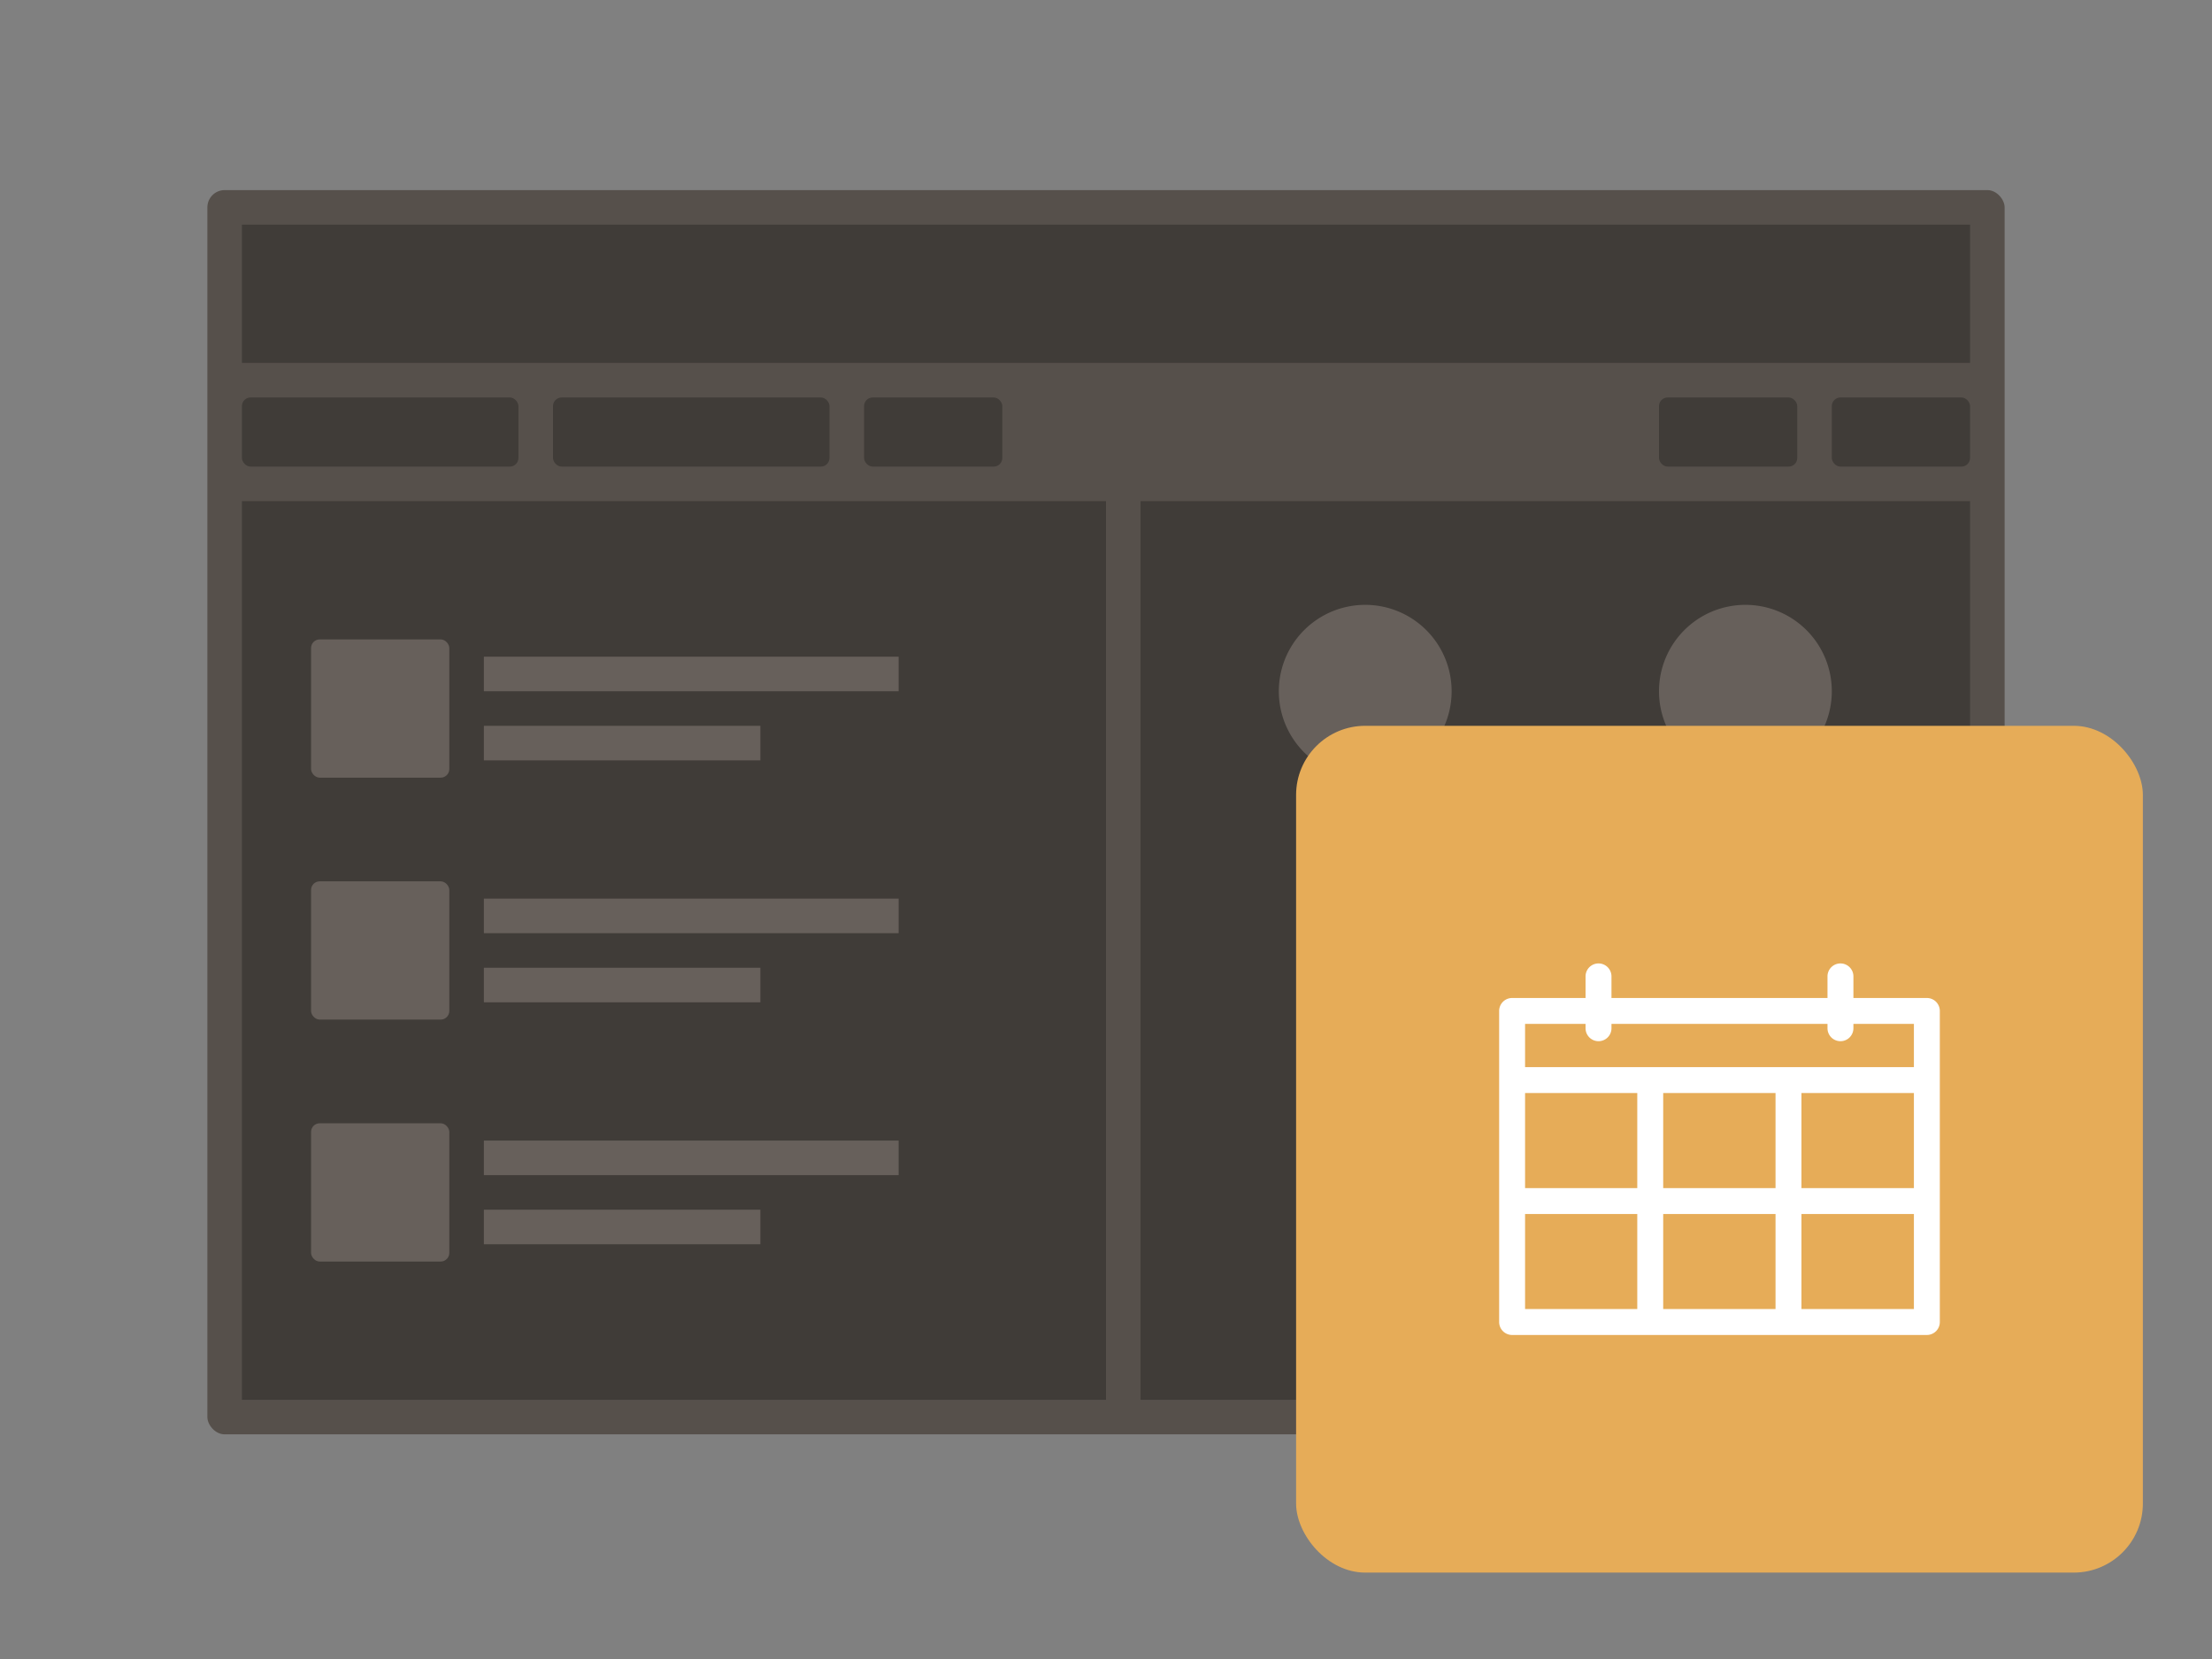
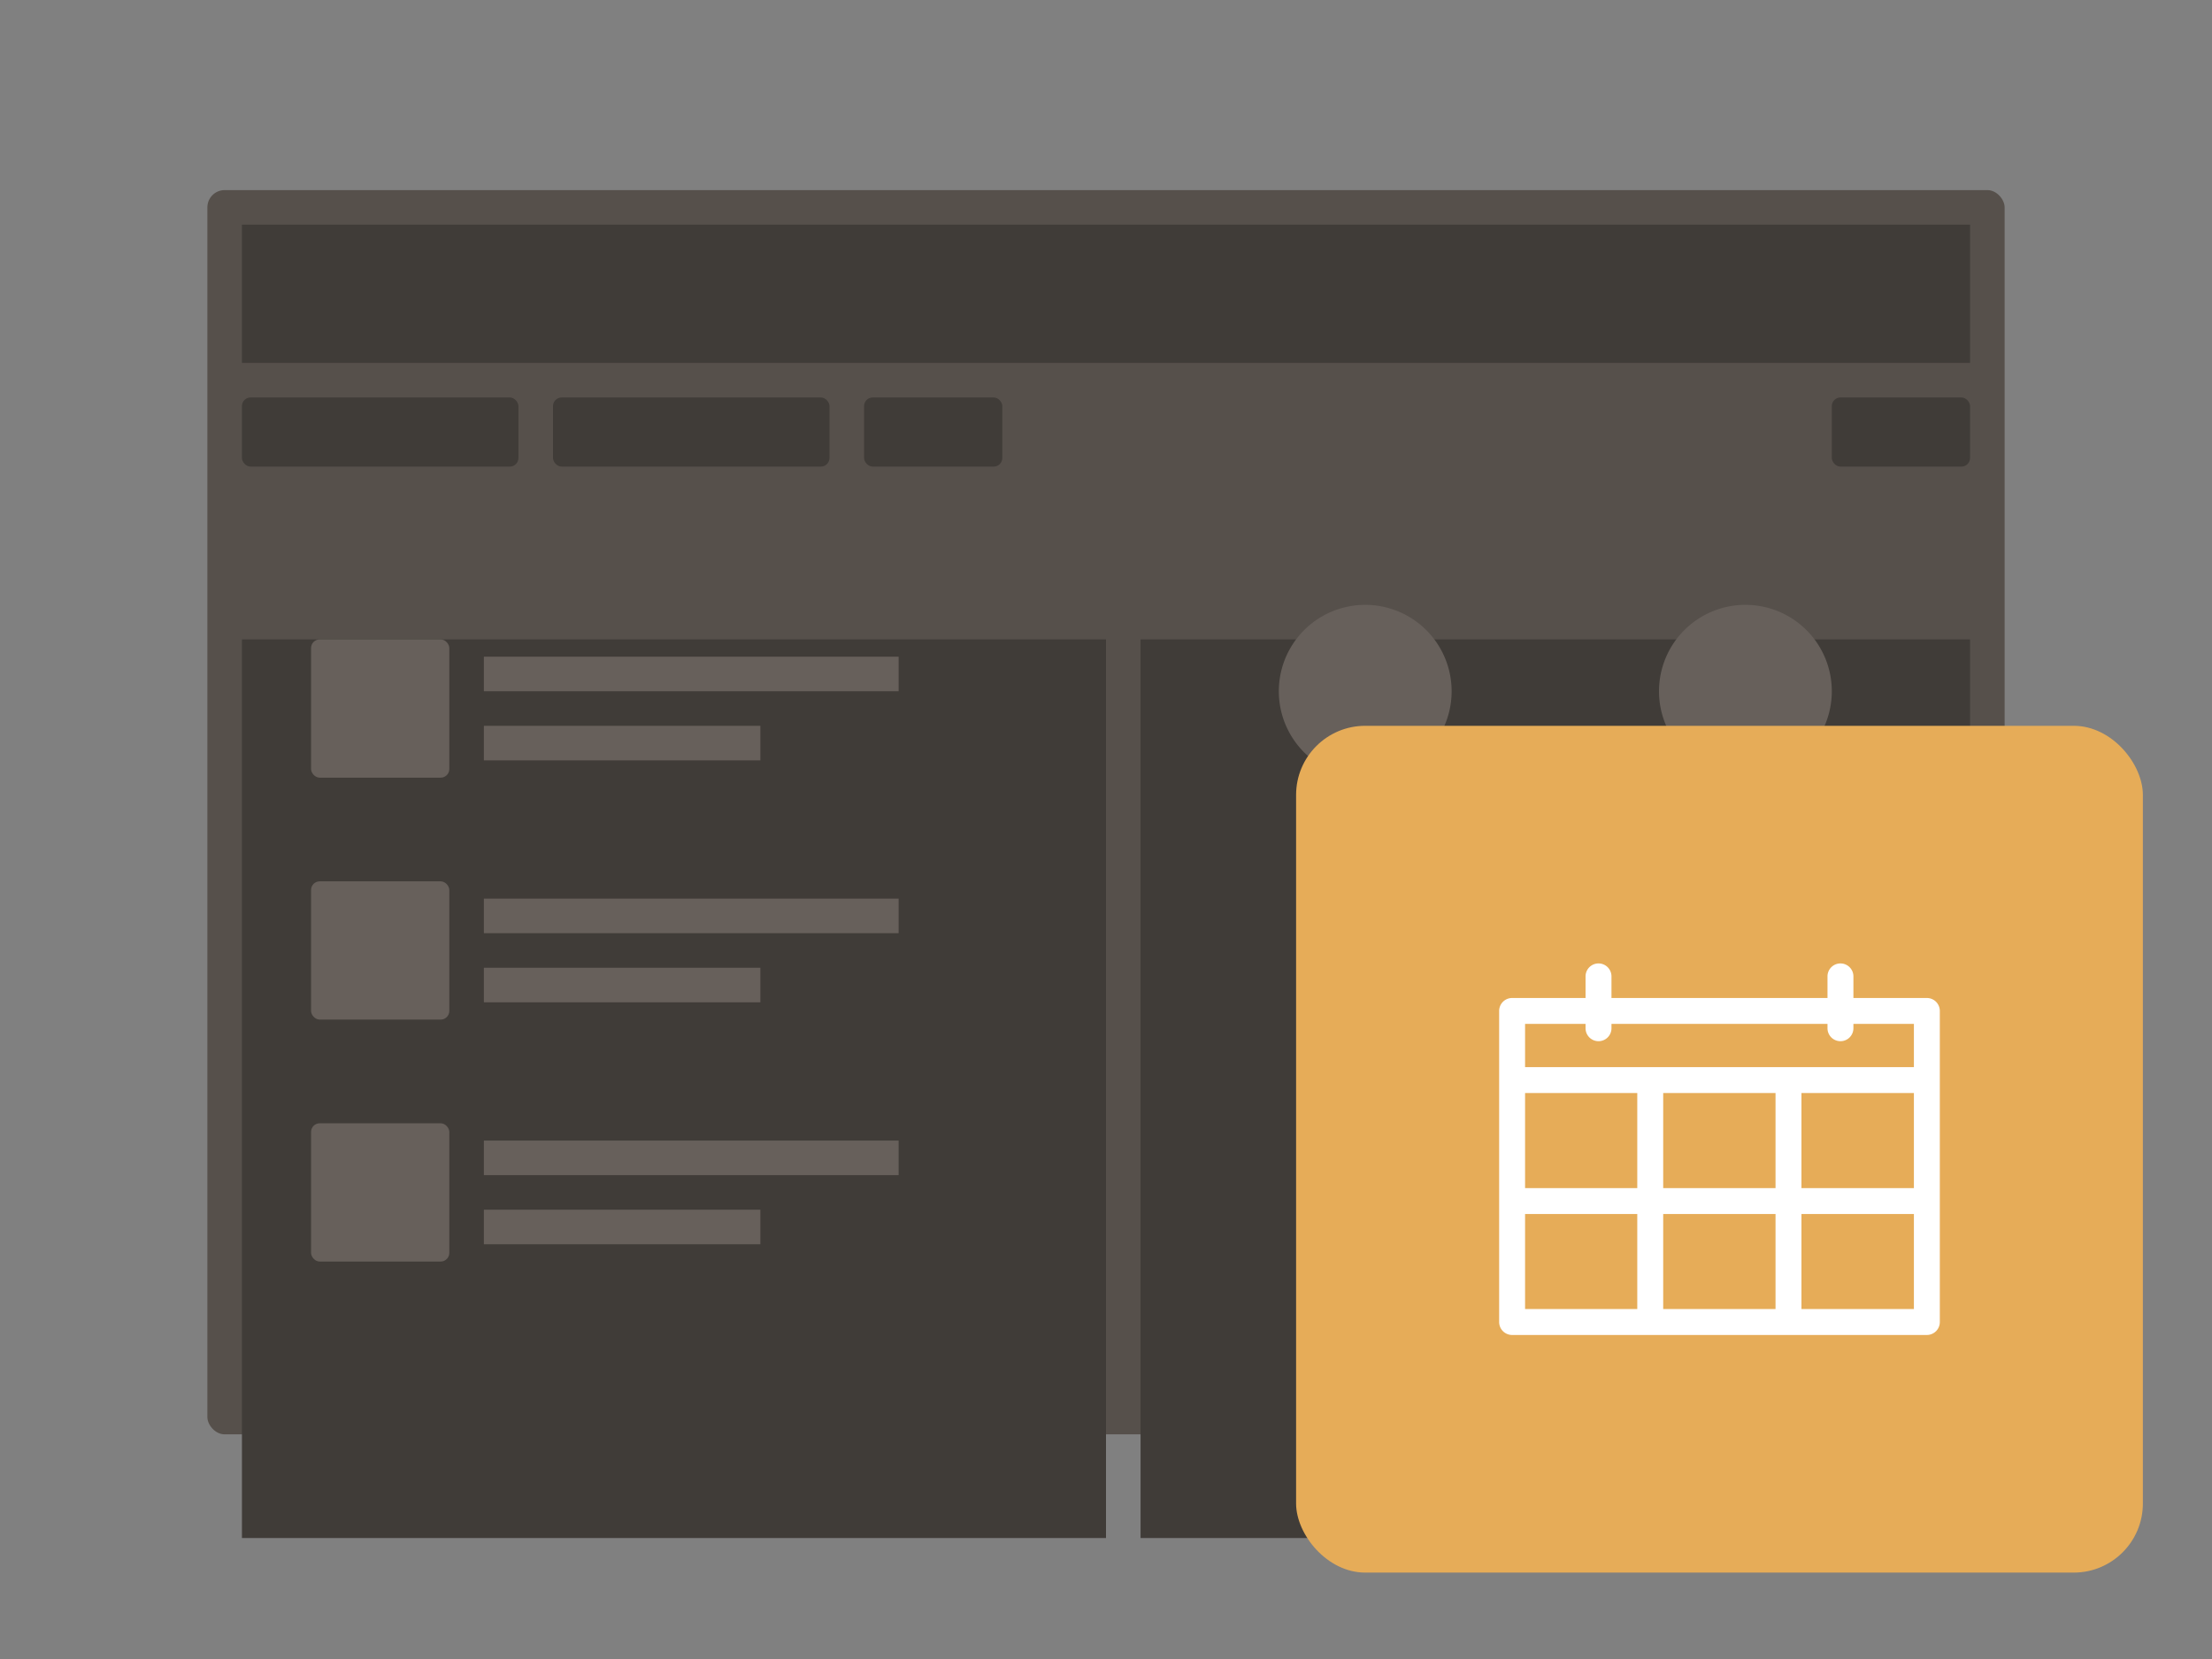
<svg xmlns="http://www.w3.org/2000/svg" xmlns:xlink="http://www.w3.org/1999/xlink" viewBox="0 0 128 96">
  <rect x="0" y="0" width="128" height="96" fill="#808080" stroke="none" />
  <symbol id="a" viewBox="0 0 49 49">
    <path d="M0 0h49v49H0z" fill="none" />
    <path d="M36.5 15.75h-4.25V14.5a.75.75 0 00-1.5 0v1.25h-12.5V14.5a.75.75 0 00-1.5 0v1.25H12.5a.75.75 0 00-.75.75v18a.75.75 0 00.75.75h24a.75.75 0 00.75-.75v-18a.75.75 0 00-.75-.75zm-19.75 1.5v.25a.75.75 0 001.5 0v-.25h12.5v.25a.75.75 0 001.5 0v-.25h3.5v2.5h-22.5v-2.5zm4.493 9.5v-5.5h6.5v5.5zm6.5 1.5v5.5h-6.5v-5.5zm-8-1.5H13.25v-5.5h6.493zm9.5-5.5h6.507v5.5h-6.507zm-15.993 7h6.493v5.5H13.25zm15.993 5.5v-5.5h6.507v5.5z" fill="#fff" />
  </symbol>
  <rect fill="#56504B" height="72" rx="1" width="104" x="12" y="11" />
  <g fill="#403C38">
-     <path d="M14 13h100v8H14zm0 16h50v52H14zm52 0h48v52H66z" />
-     <rect height="4" rx=".5" width="8" x="96" y="23" />
+     <path d="M14 13h100v8H14m0 16h50v52H14zm52 0h48v52H66z" />
    <rect height="4" rx=".5" width="8" x="50" y="23" />
    <rect height="4" rx=".5" width="8" x="106" y="23" />
    <rect height="4" rx=".5" width="16" x="14" y="23" />
    <rect height="4" rx=".5" width="16" x="32" y="23" />
  </g>
  <g fill="#67605B">
    <rect height="8" rx=".5" width="8" x="18" y="37" />
    <rect height="8" rx=".5" width="8" x="18" y="51" />
    <path d="M28 38h24v2H28zm0 4h16v2H28zm0 10h24v2H28zm0 4h16v2H28z" />
    <rect height="8" rx=".5" width="8" x="18" y="65" />
    <path d="M28 66h24v2H28zm0 4h16v2H28zm51-35a5 5 0 105 5 5 5 0 00-5-5zm22 0a5 5 0 105 5 5 5 0 00-5-5z" />
  </g>
  <rect fill="#E6AC58" height="49" rx="4" width="49" x="75" y="42" />
  <use height="49" transform="translate(75 42)" width="49" xlink:href="#a" />
</svg>